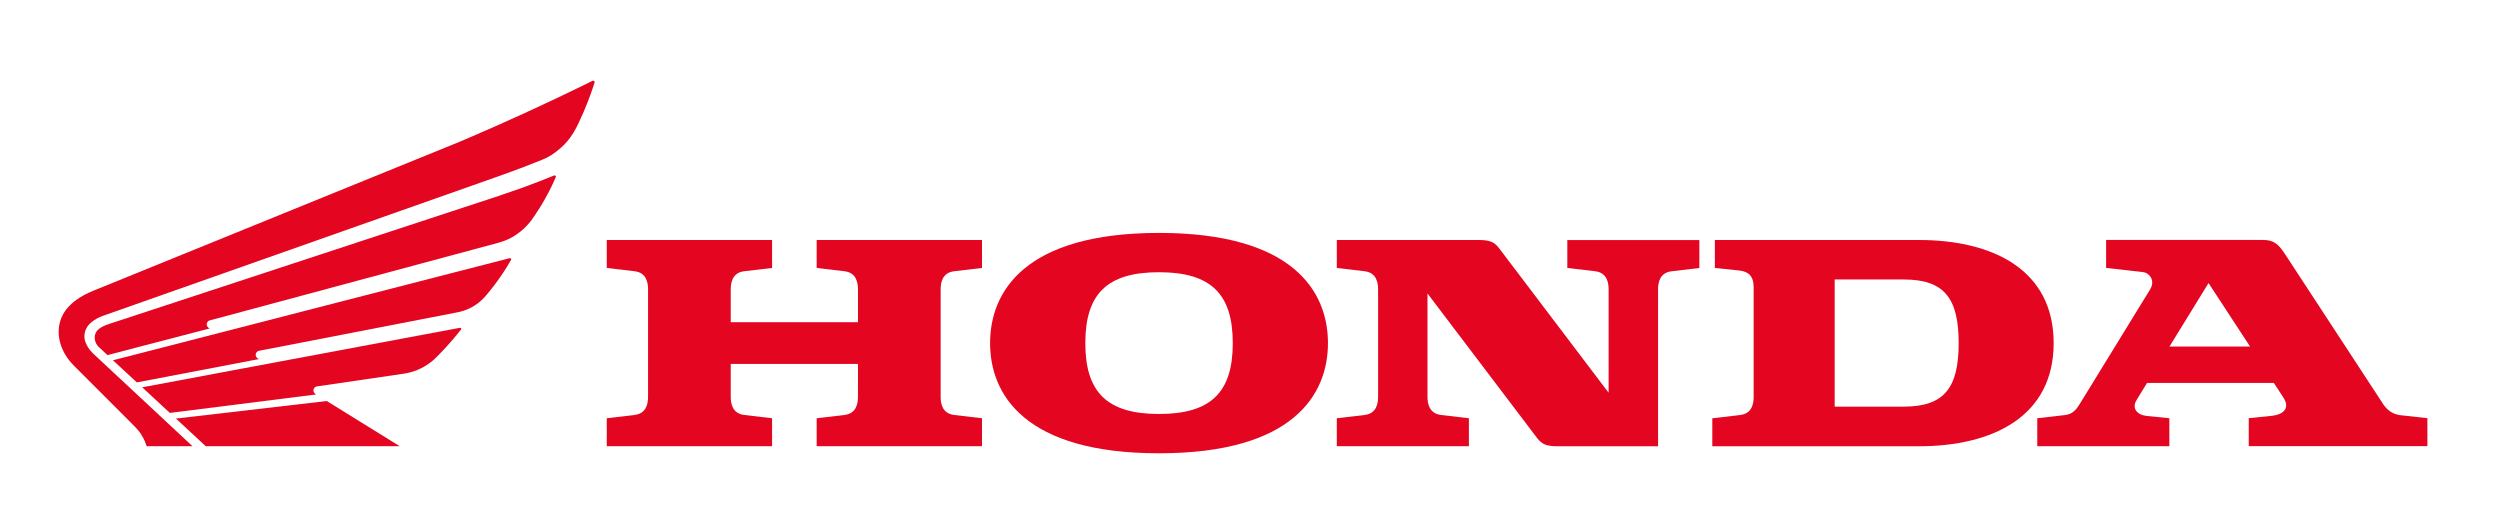
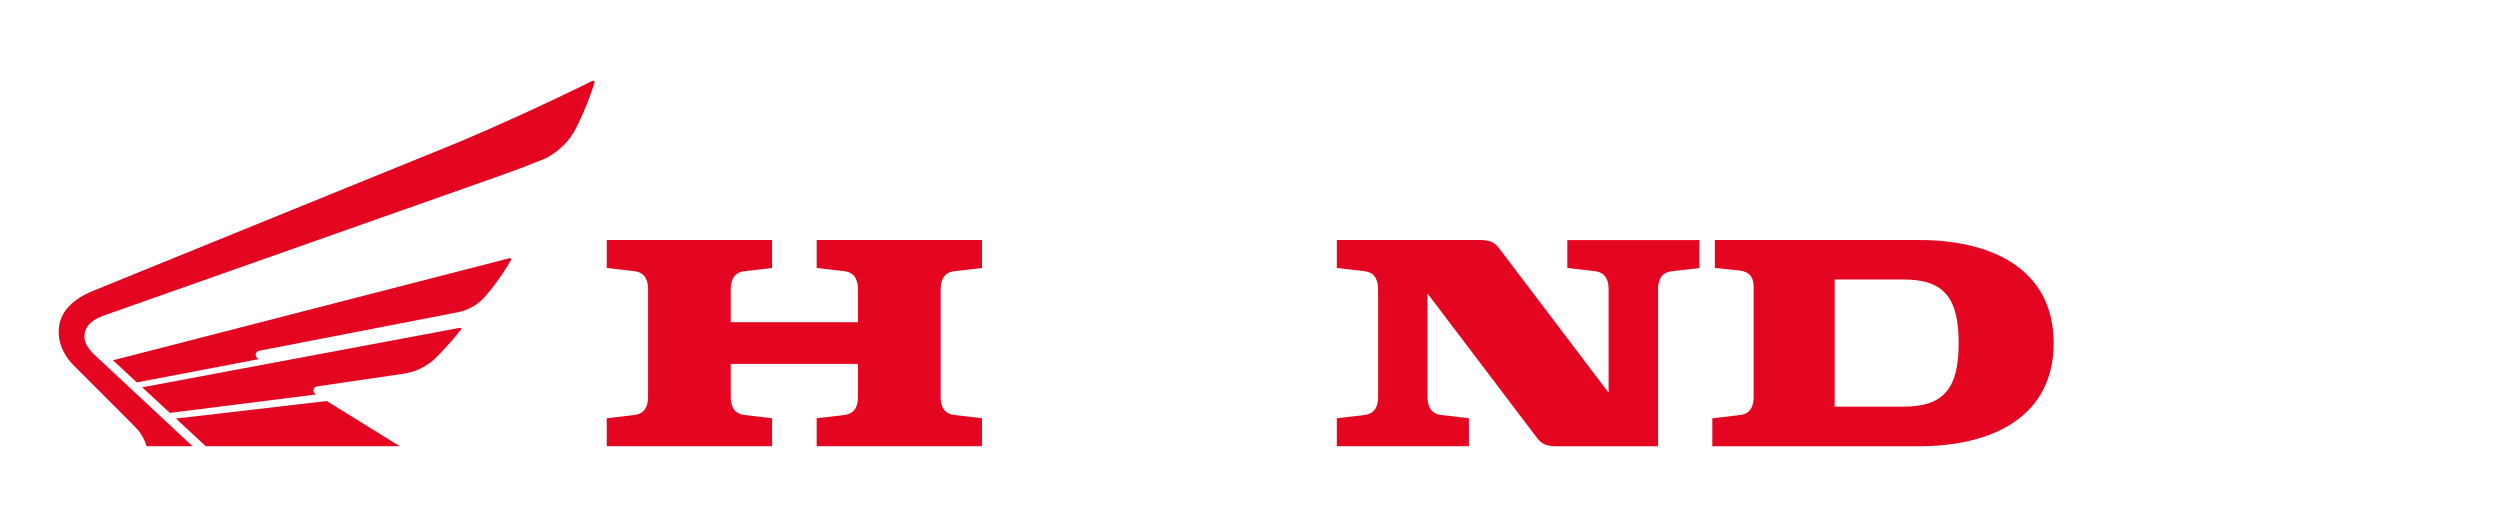
<svg xmlns="http://www.w3.org/2000/svg" viewBox="0 0 540 112">
  <defs>
    <style>      .cls-1 {        fill: #e40521;      }    </style>
  </defs>
  <g>
    <path class="cls-1" d="M176.4,57.88l5.96.7c2.67.3,2.96,2.54,2.96,3.97v7.05h-27.48v-7.05c0-1.43.29-3.67,2.96-3.97l5.97-.7v-6.04h-35.71v6.04l5.96.7c2.68.3,2.96,2.54,2.96,3.97v23.12c0,1.43-.29,3.66-2.96,3.97l-5.96.7v6.04h35.71v-6.04l-5.97-.7c-2.67-.31-2.96-2.54-2.96-3.97v-7.06h27.48v7.06c0,1.43-.29,3.66-2.96,3.97l-5.96.7v6.04h35.71v-6.04l-5.97-.7c-2.67-.31-2.96-2.54-2.96-3.97v-23.12c0-1.43.29-3.67,2.96-3.97l5.97-.7v-6.04h-35.71v6.04Z" />
    <path class="cls-1" d="M414.5,51.84h-44.09v6.04l5.27.55c1.87.23,3.11,1.04,3.11,3.64v23.61c0,1.43-.29,3.66-2.96,3.97l-5.97.7v6.04h44.63c15.96,0,29.1-6.44,29.1-22.28s-13.13-22.27-29.1-22.27M411.25,87.84h-14.96s0-27.47,0-27.47h14.96c8.82,0,11.82,4.19,11.82,13.73s-3,13.73-11.82,13.73Z" />
-     <path class="cls-1" d="M518.65,89.71c-2.82-.34-3.71-2.15-4.59-3.5l-20.56-31.42c-1.48-2.26-2.54-2.96-4.74-2.96h-33.84v6.04l8.07.92c1.1.12,2.7,1.66,1.42,3.75l-15.18,24.71c-.62,1-1.38,2.17-3.14,2.4l-6.04.69v6.04h28.53v-6.04l-4.92-.5c-2.1-.22-3.22-1.69-2.18-3.4l2.28-3.72h27.39l2.02,3.08c1.77,2.7-.46,3.81-2.4,4.01l-5.04.52v6.04h38.59v-6.04l-5.67-.63M468.61,74.85l8.43-13.71,8.97,13.71h-17.4Z" />
    <path class="cls-1" d="M338.54,57.88l5.96.7c2.67.3,2.96,2.54,2.96,3.97v22.28l-23.57-31.1c-1.07-1.43-1.99-1.89-4.52-1.89h-30.62v6.04l5.96.7c2.67.3,2.96,2.54,2.96,3.97v23.12c0,1.43-.29,3.66-2.96,3.97l-5.96.7v6.04h28.53v-6.04l-5.97-.7c-2.67-.31-2.97-2.54-2.97-3.97v-22.28l23.58,31.1c1.07,1.43,1.98,1.9,4.52,1.9h21.7v-33.83c0-1.43.29-3.67,2.96-3.97l5.96-.7v-6.04h-28.52v6.04Z" />
-     <path class="cls-1" d="M250.35,50.31c-29,0-36.49,12.69-36.49,23.8s7.49,23.8,36.49,23.8,36.49-12.69,36.49-23.8-7.49-23.8-36.49-23.8M250.35,89.42c-11.24,0-15.92-4.71-15.92-15.31s4.68-15.31,15.92-15.31,15.93,4.71,15.93,15.31-4.68,15.31-15.93,15.31Z" />
  </g>
  <g>
    <polygon class="cls-1" points="44.44 96.38 38 90.41 70.58 86.62 86.34 96.38 44.44 96.38" />
    <path class="cls-1" d="M99.37,70.8l-68.65,12.86,5.97,5.53,31.61-3.99c-.47-.24-.6-.56-.6-.9,0-.39.31-.79.8-.84.35-.04,17.57-2.58,18.75-2.75.6-.09,1.97-.33,3.54-1.08,1.44-.69,2.37-1.46,2.99-2.01.41-.37,1.8-1.78,2.69-2.77.63-.71,1.09-1.23,1.47-1.67.41-.48,1.29-1.54,1.65-2.02.1-.15.02-.37-.21-.34Z" />
    <path class="cls-1" d="M110.1,55.76l-85.7,22.06,5.16,4.78,26.37-5.04c-.47-.26-.7-.48-.7-.92,0-.31.2-.76.72-.87l42.91-8.32c.6-.11,2.06-.46,3.54-1.38,1.39-.86,2.12-1.72,2.57-2.22.57-.64,1.58-1.94,2.32-2.94.56-.75,1.03-1.48,1.4-2.01.38-.54,1.31-2.07,1.69-2.76.11-.19-.04-.43-.29-.37Z" />
    <path class="cls-1" d="M98.77,30.84c1.18-.49,6.85-2.94,8.13-3.52,1.26-.57,5.05-2.27,6.45-2.9,1.55-.7,6.06-2.82,6.73-3.14,3.17-1.52,7.09-3.39,7.89-3.82.21-.12.55.06.45.38-.45,1.46-1.24,3.73-2.36,6.34-.56,1.29-1.41,3.21-2.15,4.42-.92,1.51-1.88,2.54-2.64,3.22-1.58,1.42-2.9,2.2-4.27,2.73-.91.36-2.69,1.06-3.87,1.52-.29.11-5.07,1.9-6.04,2.21l-84.57,29.84c-1.98.68-4.29,2.01-4.29,4.57,0,1.11.69,2.55,2,3.78l21.35,19.91h-9.9c-.18-.57-.5-1.39-.86-1.99-.35-.6-.61-1.13-1.66-2.19-.84-.84-1.7-1.72-2-2.02l-11.27-11.27c-2.08-2.08-3.22-4.74-3.22-7.19,0-3.39,1.88-6.63,7.48-8.92l78.6-31.96Z" />
-     <path class="cls-1" d="M108.09,42.18c1.16-.39,3.29-1.12,3.85-1.31.57-.2,2.76-1,3.14-1.16,1.57-.59,3.06-1.16,4.58-1.8.25-.09.5.09.39.36-.17.43-1.15,2.52-1.42,3.02-.7,1.29-1.32,2.46-2.02,3.55-.62.96-1.54,2.4-2.08,3.06-.95,1.14-1.72,1.9-3.06,2.81-1.67,1.14-3.22,1.55-3.86,1.74l-62.31,16.76c-.47.1-.65.58-.65.86,0,.35.22.68.63.88l-22.07,5.75-1.8-1.68c-.67-.61-.96-1.43-.96-2.06,0-1.63,1.27-2.38,3.22-3.02l84.44-27.75Z" />
  </g>
</svg>